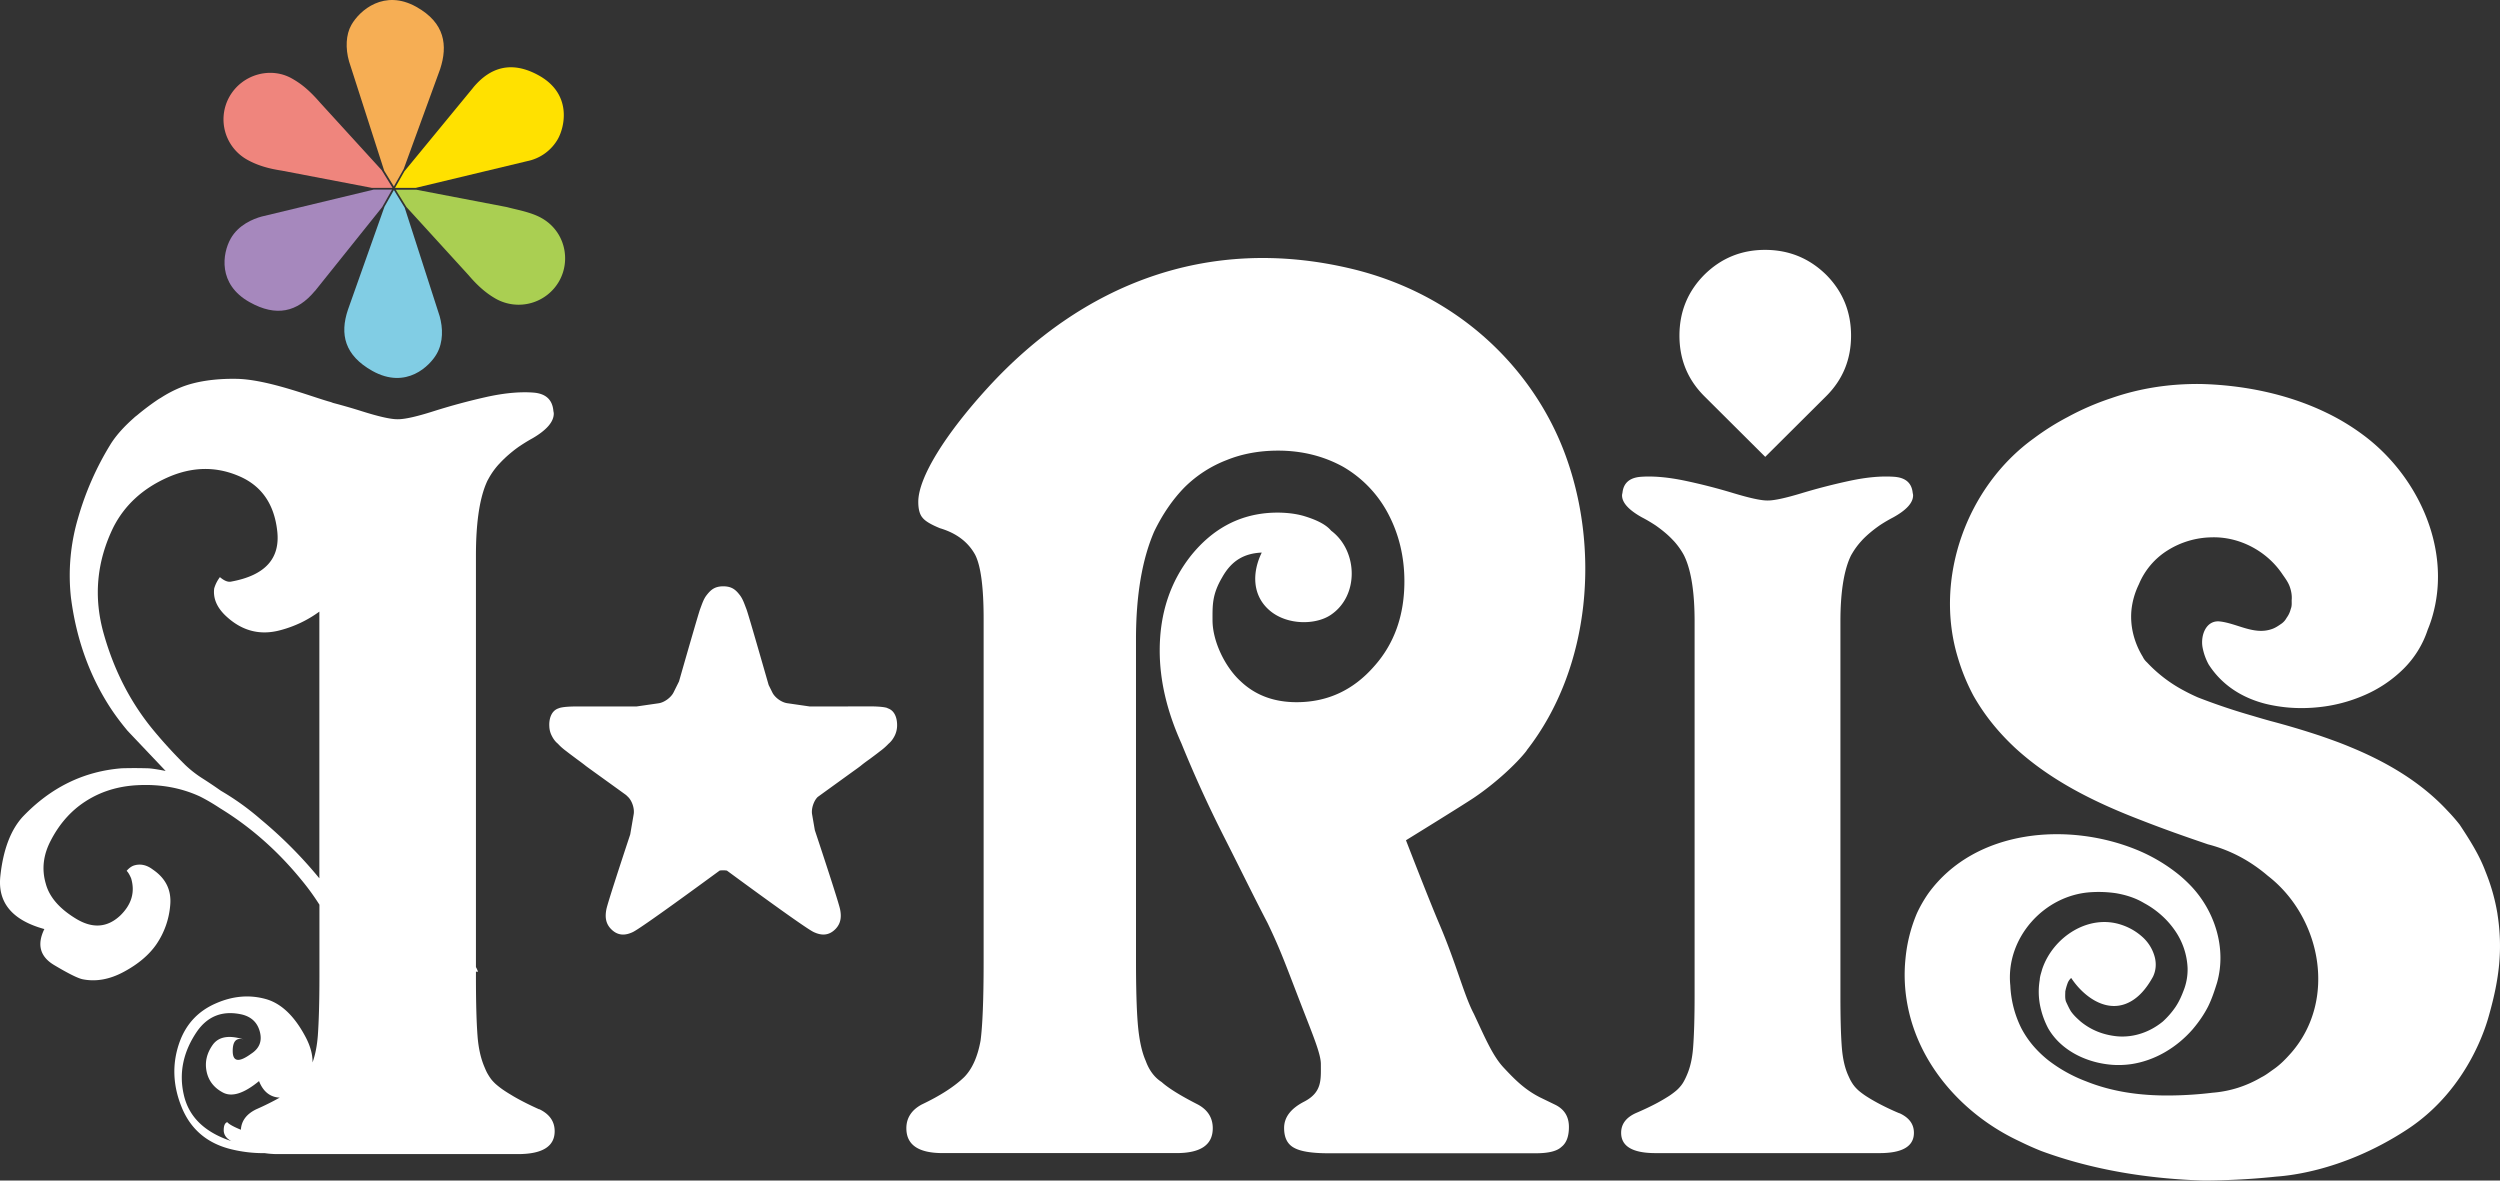
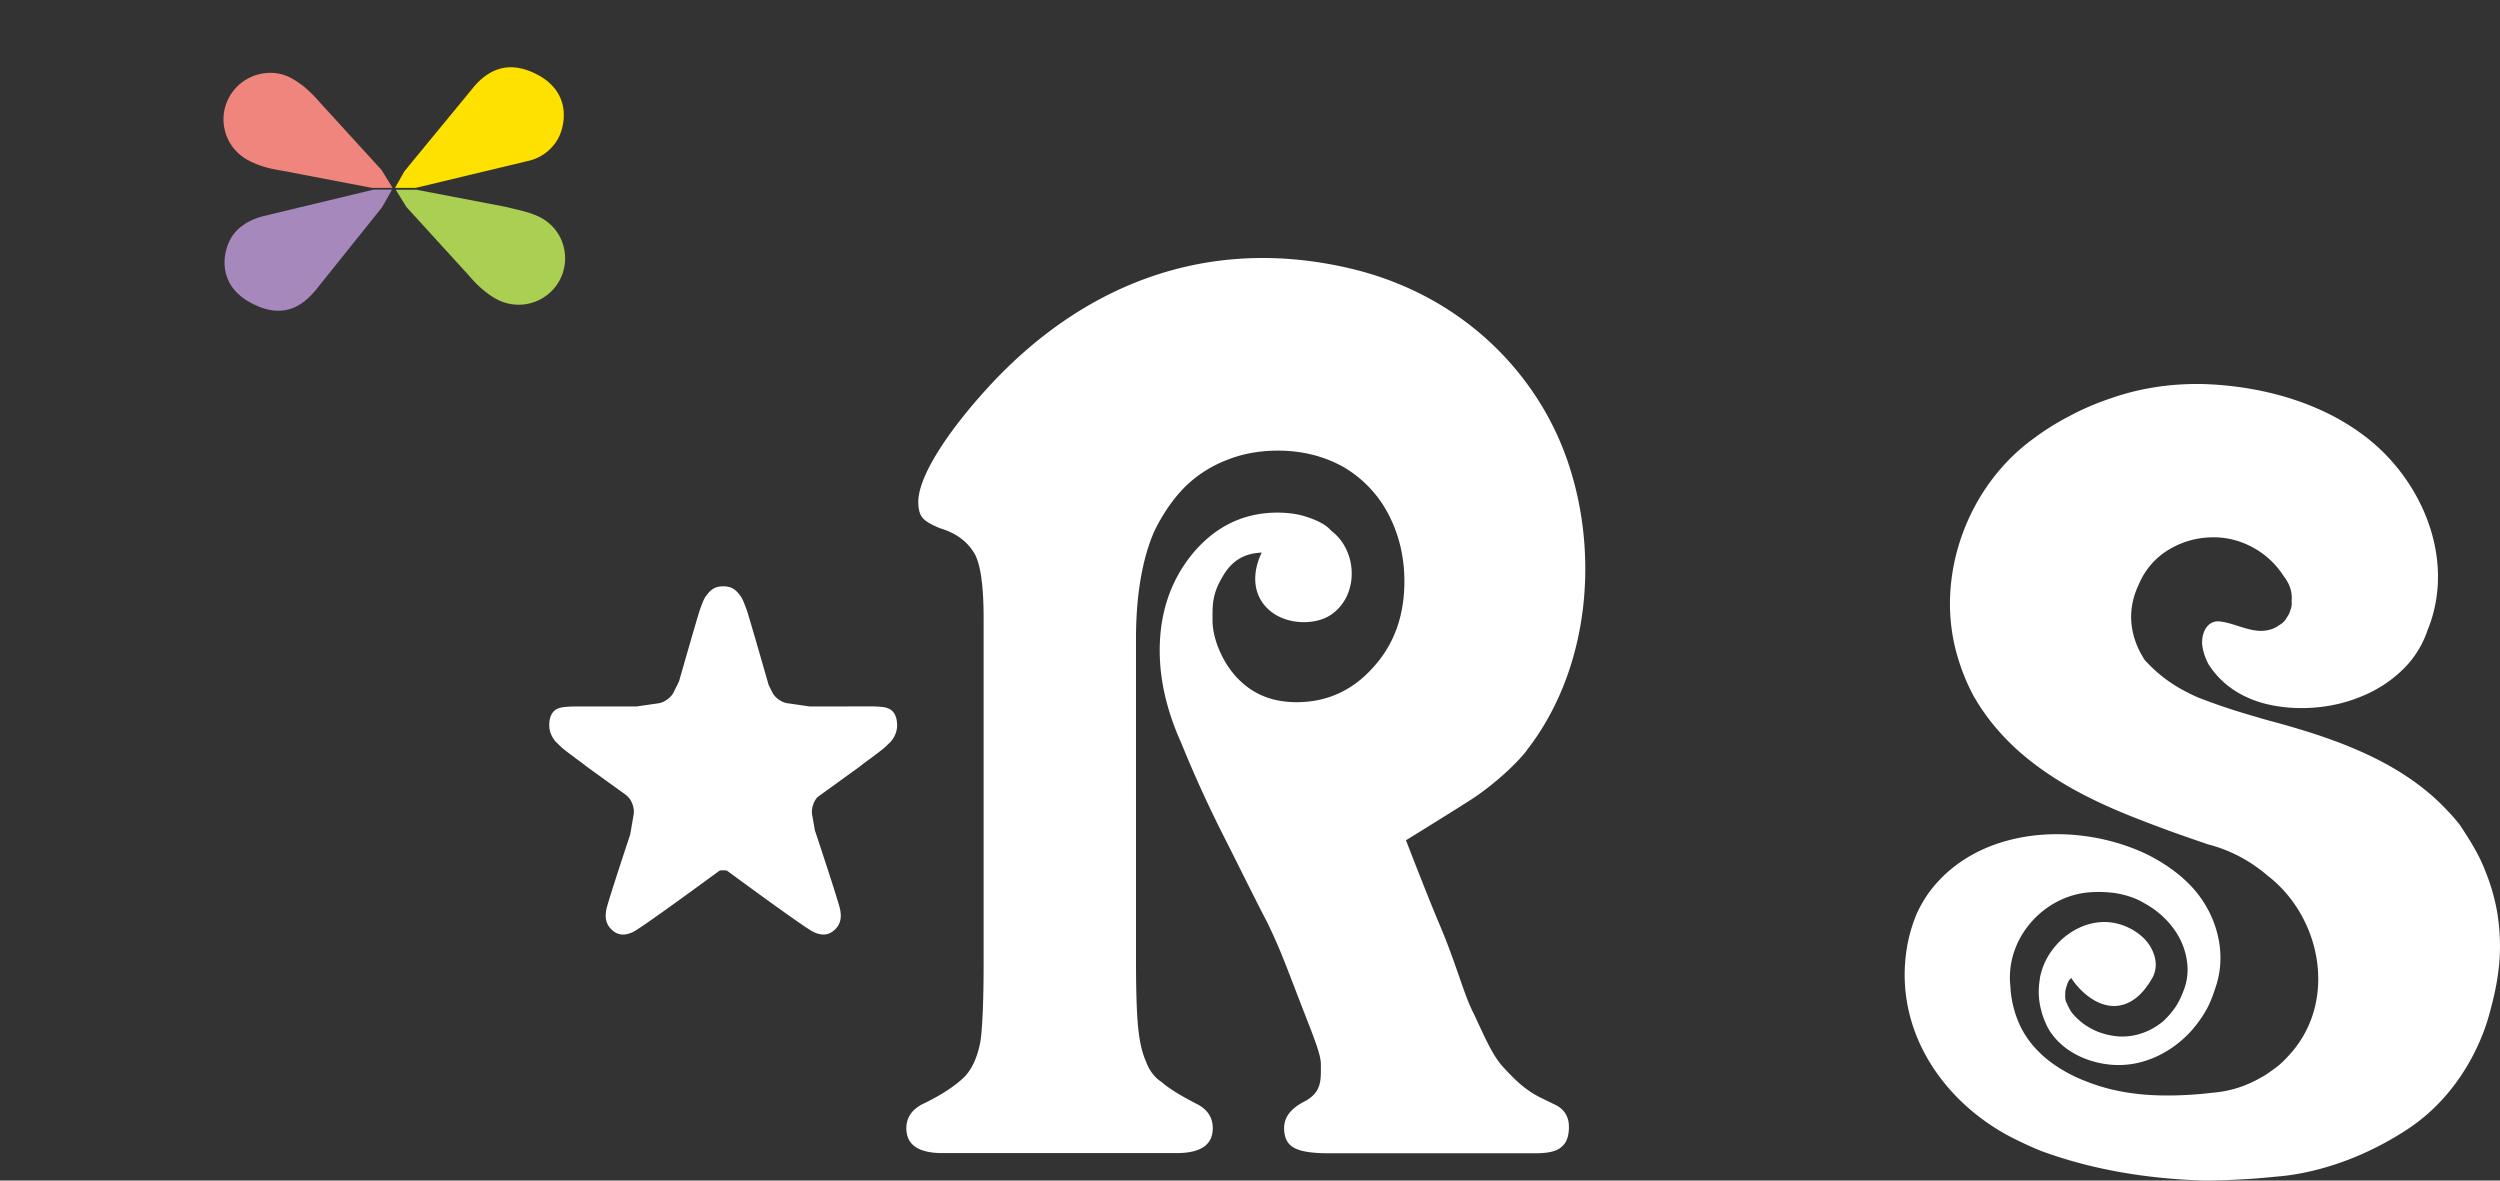
<svg xmlns="http://www.w3.org/2000/svg" width="144" height="68" fill="none">
  <rect width="100%" height="100%" fill="#333333" stroke="none" />
  <path d="M21.404 10.82h1.207l-.628-1.022-3.544-3.884c-.686-.789-1.145-1.121-1.637-1.4-1.229-.686-2.858-.23-3.585 1.053A2.661 2.661 0 0 0 14.241 9.2c.675.38 1.395.537 1.989.628l5.174.99v.004Z" fill="#EF857D" />
-   <path d="m22.684 10.744.569-1.008 2.099-5.755c.444-1.362.286-2.66-1.373-3.587-1.845-1.03-3.258.19-3.742 1.045-.312.551-.349 1.333-.132 2.097l2.025 6.298.554.903v.007Z" fill="#F6AE54" />
  <path d="m27.256 5.048-3.96 4.815-.542.957h1.196l6.414-1.538a2.629 2.629 0 0 0 1.765-1.267c.414-.735.818-2.602-1.086-3.665-1.538-.858-2.785-.511-3.79.698h.003Z" fill="#FFE100" />
  <path d="M23.965 10.93h-1.17l.612.99 3.581 3.928c.389.456.899.982 1.574 1.362a2.685 2.685 0 0 0 3.647-1.019c.69-1.224.33-2.879-1.023-3.635-.613-.343-1.428-.475-1.99-.628l-5.228-1.002-.003.004Z" fill="#AACF52" />
-   <path d="m22.688 10.945-.543.964-2.103 5.93c-.48 1.421-.19 2.63 1.405 3.525 1.967 1.1 3.328-.31 3.71-.986.382-.672.356-1.49.169-2.16L23.31 11.96l-.623-1.015Z" fill="#81CDE4" />
  <path d="m18.134 16.772 3.875-4.837.572-1.012h-1.064l-6.457 1.553c-.481.135-1.318.47-1.77 1.264-.483.858-.759 2.634 1.087 3.664 1.534.862 2.748.574 3.754-.636l.003.004Z" fill="#A688BD" />
  <path d="M87.933 43.226c3.728-4.771 4.257-11.742 2.154-17.233-1.805-4.716-6.025-9.057-12.34-10.536-8.2-1.922-15.399.92-20.84 6.864-2.444 2.671-4.014 5.18-4.014 6.584 0 .43.084.738.256.928.154.19.481.383.991.592.947.28 1.63.796 2.033 1.538.323.639.484 1.87.484 3.679v19.772c0 2.152-.062 3.66-.176 4.523-.169.935-.484 1.637-.943 2.104-.558.54-1.372 1.067-2.44 1.575-.59.314-.892.778-.892 1.37 0 .96.698 1.432 2.088 1.432h13.477c1.39 0 2.084-.475 2.084-1.432 0-.596-.286-1.06-.866-1.37-.998-.508-1.691-.94-2.084-1.294-.403-.259-.712-.665-.91-1.213-.238-.537-.389-1.27-.462-2.184-.066-.822-.1-2.024-.1-3.595V36.825c0-2.528.35-4.596 1.047-6.207.488-1.008 1.075-1.86 1.754-2.553a7.03 7.03 0 0 1 2.44-1.572c.876-.354 1.863-.537 2.946-.537 1.376 0 2.623.315 3.739.928a6.757 6.757 0 0 1 2.594 2.697c.624 1.176.94 2.484.94 3.905 0 1.966-.584 3.606-1.758 4.91-1.204 1.37-2.69 2.05-4.451 2.05-1.306 0-2.381-.402-3.229-1.21-.88-.8-1.614-2.283-1.614-3.514 0-.844-.03-1.472.554-2.462.546-.98 1.276-1.385 2.282-1.432-.55 1.117-.584 2.484.499 3.372.998.814 2.594.796 3.453.233 1.676-1.1 1.588-3.715.044-4.866-.283-.34-.793-.603-1.494-.822-.704-.223-1.567-.252-2.227-.19-1.67.157-3.119.935-4.322 2.411-1.218 1.524-1.831 3.358-1.831 5.506 0 1.724.418 3.5 1.247 5.338a70.614 70.614 0 0 0 2.488 5.45c1.005 1.984 1.651 3.321 2.48 4.91.811 1.692 1.024 2.368 2.158 5.283.525 1.349.91 2.306.91 2.835 0 .896.08 1.619-.95 2.16-.778.398-1.167.902-1.167 1.523 0 .563.194.943.583 1.147.37.205 1.024.31 1.96.31h11.958c.726 0 1.218-.12 1.475-.368.286-.223.429-.603.429-1.147 0-.6-.268-1.03-.811-1.29l-.866-.42c-.884-.453-1.446-1.027-2.091-1.717-.624-.672-1.06-1.703-1.707-3.087-.576-1.089-.998-2.854-1.985-5.166-.63-1.476-1.926-4.834-1.926-4.834s3.196-1.969 3.911-2.447c1.24-.833 2.466-1.973 3.042-2.719l-.004-.007ZM51.128 40.79s-.165-.103-1.068-.103c-.635 0-1.27.004-1.27.004h-2.16l-1.289-.187c-.326-.047-.712-.325-.855-.62l-.212-.428c-.452-1.575-1.185-4.128-1.28-4.37-.107-.277-.2-.566-.368-.792-.235-.304-.444-.512-.943-.523h-.047c-.5.011-.709.223-.944.523-.172.223-.26.515-.366.793-.085.23-.764 2.582-1.215 4.164l-.316.636c-.146.292-.532.574-.854.621l-1.288.186h-2.121s-.631-.003-1.27-.003c-.899 0-1.067.102-1.067.102-.448.132-.58.629-.554 1.049.007.193.058.383.146.548.085.171.198.328.349.449.15.168.326.314.495.438.195.154.397.3.584.442.19.14.37.27.524.395.132.102.272.197.411.3.668.482 1.384.997 1.912 1.38l.114.11c.234.227.381.68.323 1.001l-.199 1.158c-.546 1.652-1.302 3.96-1.372 4.308-.08.409-.058.792.246 1.118.4.427.84.405 1.277.197.473-.22 4.095-2.879 5.005-3.544.135-.018.278-.018.414.004.918.676 4.52 3.32 4.998 3.54.436.205.877.23 1.277-.197.3-.325.326-.71.242-1.118-.074-.366-.903-2.897-1.453-4.552l-.158-.914c-.055-.321.092-.774.323-1 .54-.392 1.332-.962 2.062-1.491.14-.099.279-.198.411-.3.154-.128.334-.26.525-.395.19-.142.389-.288.583-.442.172-.124.341-.27.5-.438.146-.12.26-.278.348-.45.084-.167.135-.357.143-.547.018-.42-.107-.917-.554-1.049l.01-.004Zm92.724 11.836a11.336 11.336 0 0 0-.679-2.404c-.356-.964-.917-1.845-1.493-2.718a10.527 10.527 0 0 0-.708-.81c-1.538-1.66-3.523-2.814-5.596-3.665a20.464 20.464 0 0 0-.895-.35c-.301-.11-.602-.217-.903-.319a46.65 46.65 0 0 0-2.796-.83 56.73 56.73 0 0 1-1.056-.306 35.817 35.817 0 0 1-3.134-1.056c-.271-.12-.536-.248-.792-.387a8.074 8.074 0 0 1-2.132-1.626 1.016 1.016 0 0 1-.246-.329 4.584 4.584 0 0 1-.539-1.275c-.114-.449-.155-.917-.114-1.384.051-.53.202-1.045.433-1.517a4.192 4.192 0 0 1 1.68-1.965 4.897 4.897 0 0 1 2.488-.734c1.622-.055 3.207.793 4.098 2.126.166.237.327.453.422.716.092.263.136.523.11.782 0 .164.019.332-.051.497-.048.19-.121.354-.242.518a.963.963 0 0 1-.29.33c-.169.116-.334.233-.525.302-1.049.392-2.04-.328-3.063-.43-.76-.055-1.079.792-.965 1.48.066.357.183.682.345.986.631.993 1.537 1.662 2.572 2.056.345.132.704.234 1.071.304.437.087.884.142 1.336.16.451.019.91.004 1.365-.044a8.812 8.812 0 0 0 2.623-.686 7.32 7.32 0 0 0 2.242-1.498 5.667 5.667 0 0 0 1.42-2.284c.143-.34.257-.694.345-1.052.954-3.792-.98-7.88-4.077-10.17a12.905 12.905 0 0 0-2.128-1.283c-2.249-1.085-4.803-1.59-7.265-1.644a16.97 16.97 0 0 0-1.295.04c-.429.03-.862.08-1.288.146-.855.135-1.699.343-2.524.632a15.222 15.222 0 0 0-2.499 1.081 14.51 14.51 0 0 0-1.952 1.228c-3.871 2.78-5.775 8.063-4.381 12.64a11.657 11.657 0 0 0 .899 2.193c.323.566.686 1.1 1.086 1.596.4.497.84.965 1.306 1.4 2.092 1.925 4.671 3.178 7.309 4.187.624.244 1.251.478 1.882.705.32.113.635.226.954.336l.965.332a8.39 8.39 0 0 1 2.668 1.213c.272.186.532.384.782.6 3.045 2.348 4.021 7.116 1.353 10.192-.311.35-.623.68-1.031.961-.238.165-.433.325-.693.453a6.64 6.64 0 0 1-1.336.6 6.507 6.507 0 0 1-1.467.288 22.02 22.02 0 0 1-2.466.16c-1.651.015-3.295-.197-4.84-.821a8.42 8.42 0 0 1-2.143-1.191 6.386 6.386 0 0 1-.88-.84 5.553 5.553 0 0 1-.694-1.024 6.096 6.096 0 0 1-.634-2.462c-.283-2.726 1.955-5.235 4.693-5.374a6.925 6.925 0 0 1 1.401.062c.569.099 1.116.27 1.615.57.697.376 1.306.91 1.75 1.545a4.09 4.09 0 0 1 .752 2.189c.011.38-.044.767-.176 1.158-.147.402-.294.756-.532 1.107a4.79 4.79 0 0 1-.719.822c-.745.61-1.673.931-2.624.851-.785-.077-1.493-.347-2.106-.848-.213-.19-.4-.358-.565-.595-.117-.19-.187-.358-.279-.548-.07-.19-.044-.406-.044-.592a3.01 3.01 0 0 1 .125-.45.752.752 0 0 1 .216-.328c.657 1 1.908 1.984 3.174 1.476.69-.278 1.174-.888 1.538-1.55.168-.354.198-.73.106-1.11a2.365 2.365 0 0 0-.697-1.162 3.36 3.36 0 0 0-1.171-.697c-1.933-.687-4.014.69-4.626 2.553-.048.19-.125.377-.136.6a4.12 4.12 0 0 0 .073 1.71c.092.372.231.734.411 1.077.749 1.308 2.264 2.01 3.735 2.108.349.022.694.007 1.035-.04 1.358-.197 2.624-.943 3.552-2.006.359-.424.649-.844.891-1.315.221-.45.367-.895.514-1.367.565-1.983-.125-4.142-1.519-5.596a8.049 8.049 0 0 0-.66-.614 9.733 9.733 0 0 0-2.349-1.41c-3.988-1.674-9.389-1.254-12.093 2.462a7.51 7.51 0 0 0-.664 1.154 8.762 8.762 0 0 0-.657 2.598 9.241 9.241 0 0 0 .125 2.74c.671 3.463 3.258 6.306 6.417 7.785.415.205.837.395 1.266.567 2.987 1.103 6.193 1.607 9.371 1.706.455 0 .906-.011 1.358-.03a39.78 39.78 0 0 0 2.774-.193c.308-.033 3.694-.168 7.591-2.725 3.614-2.372 4.612-6.226 4.722-6.628.565-2.013.793-3.726.47-5.787v-.01Z" fill="#fff" />
-   <path d="M109.402 64.124a14.54 14.54 0 0 1-1.273-.607c-.077-.044-.155-.084-.228-.128a7.244 7.244 0 0 1-.374-.226c-.015-.007-.029-.018-.041-.026a4.414 4.414 0 0 1-.41-.303 2.256 2.256 0 0 1-.279-.289c-.015-.022-.03-.044-.048-.062-.04-.062-.081-.12-.117-.186-.07-.113-.125-.245-.184-.373-.187-.423-.304-.939-.356-1.56-.059-.73-.084-1.735-.084-3.025V35.8c0-1.597.18-2.799.528-3.628.026-.055.048-.11.074-.16.025-.052.058-.103.088-.154a4.204 4.204 0 0 1 .499-.676l.069-.077c.151-.16.323-.318.514-.475a7.73 7.73 0 0 1 .411-.314c.029-.022.059-.04.088-.062a8.78 8.78 0 0 1 .778-.457c.759-.42 1.137-.84 1.137-1.264 0-.062-.018-.11-.025-.164-.063-.548-.404-.859-1.068-.906-.727-.051-1.57.022-2.528.226-.958.205-1.897.446-2.814.724-.918.277-1.56.416-1.927.416h-.036c-.367 0-1.006-.139-1.927-.416a33.079 33.079 0 0 0-2.818-.724c-.957-.2-1.801-.277-2.528-.226-.66.047-1.005.361-1.067.906-.008.058-.026.102-.026.164 0 .42.381.84 1.14 1.264.283.146.537.3.779.457l.088.062c.147.106.282.208.41.314.192.157.36.314.51.475.023.026.049.048.07.073a4.259 4.259 0 0 1 .496.676c.03.051.059.102.084.154.026.047.048.106.074.16.352.826.528 2.032.528 3.628v21.54c0 1.29-.03 2.295-.088 3.026-.048.617-.169 1.136-.356 1.56a3.56 3.56 0 0 1-.18.372 1.609 1.609 0 0 1-.12.187c-.015.018-.03.044-.048.062-.085.106-.18.204-.28.288a4.594 4.594 0 0 1-.41.304c-.015.007-.03.018-.04.025a10.785 10.785 0 0 1-.606.355c-.367.197-.785.398-1.273.606-.55.256-.83.628-.83 1.129 0 .778.66 1.169 1.974 1.169h12.916c1.314 0 1.974-.39 1.974-1.17 0-.5-.275-.872-.829-1.128l-.011.004Zm-7.724-37.809 3.515-3.5c.951-.95 1.428-2.108 1.428-3.482s-.477-2.54-1.428-3.5c-.976-.96-2.153-1.44-3.526-1.44-1.372 0-2.539.483-3.504 1.44-.95.96-1.427 2.126-1.427 3.5s.477 2.532 1.427 3.482l3.515 3.5ZM31.057 63.897c-.52-.234-.972-.46-1.365-.683a5.286 5.286 0 0 1-.246-.146 7.984 7.984 0 0 1-.403-.252c-.015-.011-.03-.022-.044-.03a4.596 4.596 0 0 1-.44-.34 2.31 2.31 0 0 1-.298-.324.517.517 0 0 0-.051-.074 4.096 4.096 0 0 1-.129-.211c-.073-.125-.132-.274-.194-.42-.198-.476-.33-1.06-.382-1.758-.062-.822-.091-1.954-.091-3.405v-.288c.04.003.077.003.12.01a1.706 1.706 0 0 0-.12-.273V31.996c0-1.798.19-3.153.565-4.085.025-.058.051-.124.077-.179.025-.058.062-.113.091-.172a4.305 4.305 0 0 1 .532-.76c.022-.029.052-.054.078-.084a6.52 6.52 0 0 1 .55-.533c.136-.117.283-.237.44-.354.03-.022.063-.044.096-.07.256-.175.532-.35.832-.515.815-.475 1.222-.95 1.222-1.421 0-.07-.022-.124-.025-.186-.066-.618-.437-.968-1.145-1.023-.782-.059-1.684.025-2.712.252a36.62 36.62 0 0 0-3.02.814c-.986.315-1.672.468-2.065.468h-.044c-.393 0-1.083-.157-2.066-.468a34.98 34.98 0 0 0-1.644-.474 1.33 1.33 0 0 0-.205-.07c-1.042-.292-3.574-1.286-5.343-1.315-1.262-.022-2.366.153-3.18.478a6.879 6.879 0 0 0-1.182.614 3.114 3.114 0 0 0-.25.157 14.55 14.55 0 0 0-1.119.848l-.15.117v.007c-.595.519-1.053 1.03-1.369 1.531a17.006 17.006 0 0 0-1.882 4.267 11.66 11.66 0 0 0-.411 4.567c.304 2.386 1.068 4.523 2.293 6.393.257.391.576.822.972 1.297l2.191 2.31c-.51-.1-.866-.154-1.071-.154a24.103 24.103 0 0 0-1.453 0c-2.191.172-4.092 1.1-5.71 2.795-.693.76-1.126 1.9-1.288 3.423-.161 1.52.687 2.535 2.536 3.043-.44.895-.25 1.593.572 2.079.826.493 1.372.763 1.644.815.763.15 1.556.007 2.37-.435.819-.442 1.439-.965 1.86-1.571a4.655 4.655 0 0 0 .804-2.273c.077-.858-.26-1.541-1.005-2.045-.356-.27-.723-.347-1.097-.227-.14.051-.276.15-.408.303.088.088.17.227.257.428.239.8.026 1.52-.638 2.159-.749.694-1.6.745-2.547.164-.954-.58-1.53-1.253-1.731-2.016-.243-.83-.144-1.659.293-2.488.43-.83.98-1.494 1.644-2.002.969-.731 2.095-1.122 3.39-1.18 1.292-.063 2.473.157 3.541.646.374.187.767.417 1.17.683 1.769 1.082 3.343 2.474 4.715 4.162.371.449.705.913 1.01 1.395v4.14c0 1.45-.034 2.583-.092 3.405-.048.599-.15 1.11-.305 1.541.008-.442-.117-.924-.392-1.45-.62-1.18-1.362-1.91-2.228-2.181-.972-.289-1.955-.209-2.953.23-1.006.438-1.692 1.169-2.07 2.185-.458 1.245-.418 2.524.114 3.817.532 1.29 1.515 2.101 2.946 2.423a7.75 7.75 0 0 0 1.831.2c.22.033.459.055.73.055h13.852c1.412 0 2.117-.442 2.117-1.318 0-.563-.297-.987-.892-1.272v.011ZM18.38 50.573a24.944 24.944 0 0 0-3.36-3.376 15.005 15.005 0 0 0-2.298-1.65 26.738 26.738 0 0 0-1.057-.71 6.396 6.396 0 0 1-1.005-.785 27.043 27.043 0 0 1-1.813-1.98c-1.306-1.575-2.263-3.42-2.865-5.543-.606-2.122-.418-4.175.547-6.156.645-1.267 1.673-2.217 3.082-2.853 1.412-.636 2.78-.672 4.105-.117 1.325.545 2.077 1.604 2.253 3.186.18 1.586-.7 2.55-2.638 2.908-.187.048-.407-.036-.664-.255-.15.2-.264.423-.33.657-.066.544.136 1.049.613 1.523.935.91 2.007 1.203 3.21.874a6.689 6.689 0 0 0 2.235-1.067V50.59s-.011-.014-.015-.022v.004Zm-5.067 15.15c-1.527-.507-2.44-1.391-2.726-2.663-.29-1.267-.033-2.488.767-3.657.63-.895 1.497-1.216 2.597-.964.543.139.885.471 1.02 1.005.136.533-.033.95-.51 1.256-.697.508-1.049.46-1.056-.142-.008-.596.216-.822.675-.672-.866-.282-1.475-.187-1.824.292-.345.486-.466.994-.356 1.538.11.537.43.946.947 1.217.517.27 1.207.05 2.073-.662.22.556.572.87 1.057.94.044.007.088.007.136.01-.393.223-.837.446-1.358.676-.554.27-.848.661-.88 1.176-.423-.171-.687-.321-.786-.438-.136.048-.202.205-.202.464 0 .26.143.471.433.625h-.007Z" fill="#fff" />
</svg>